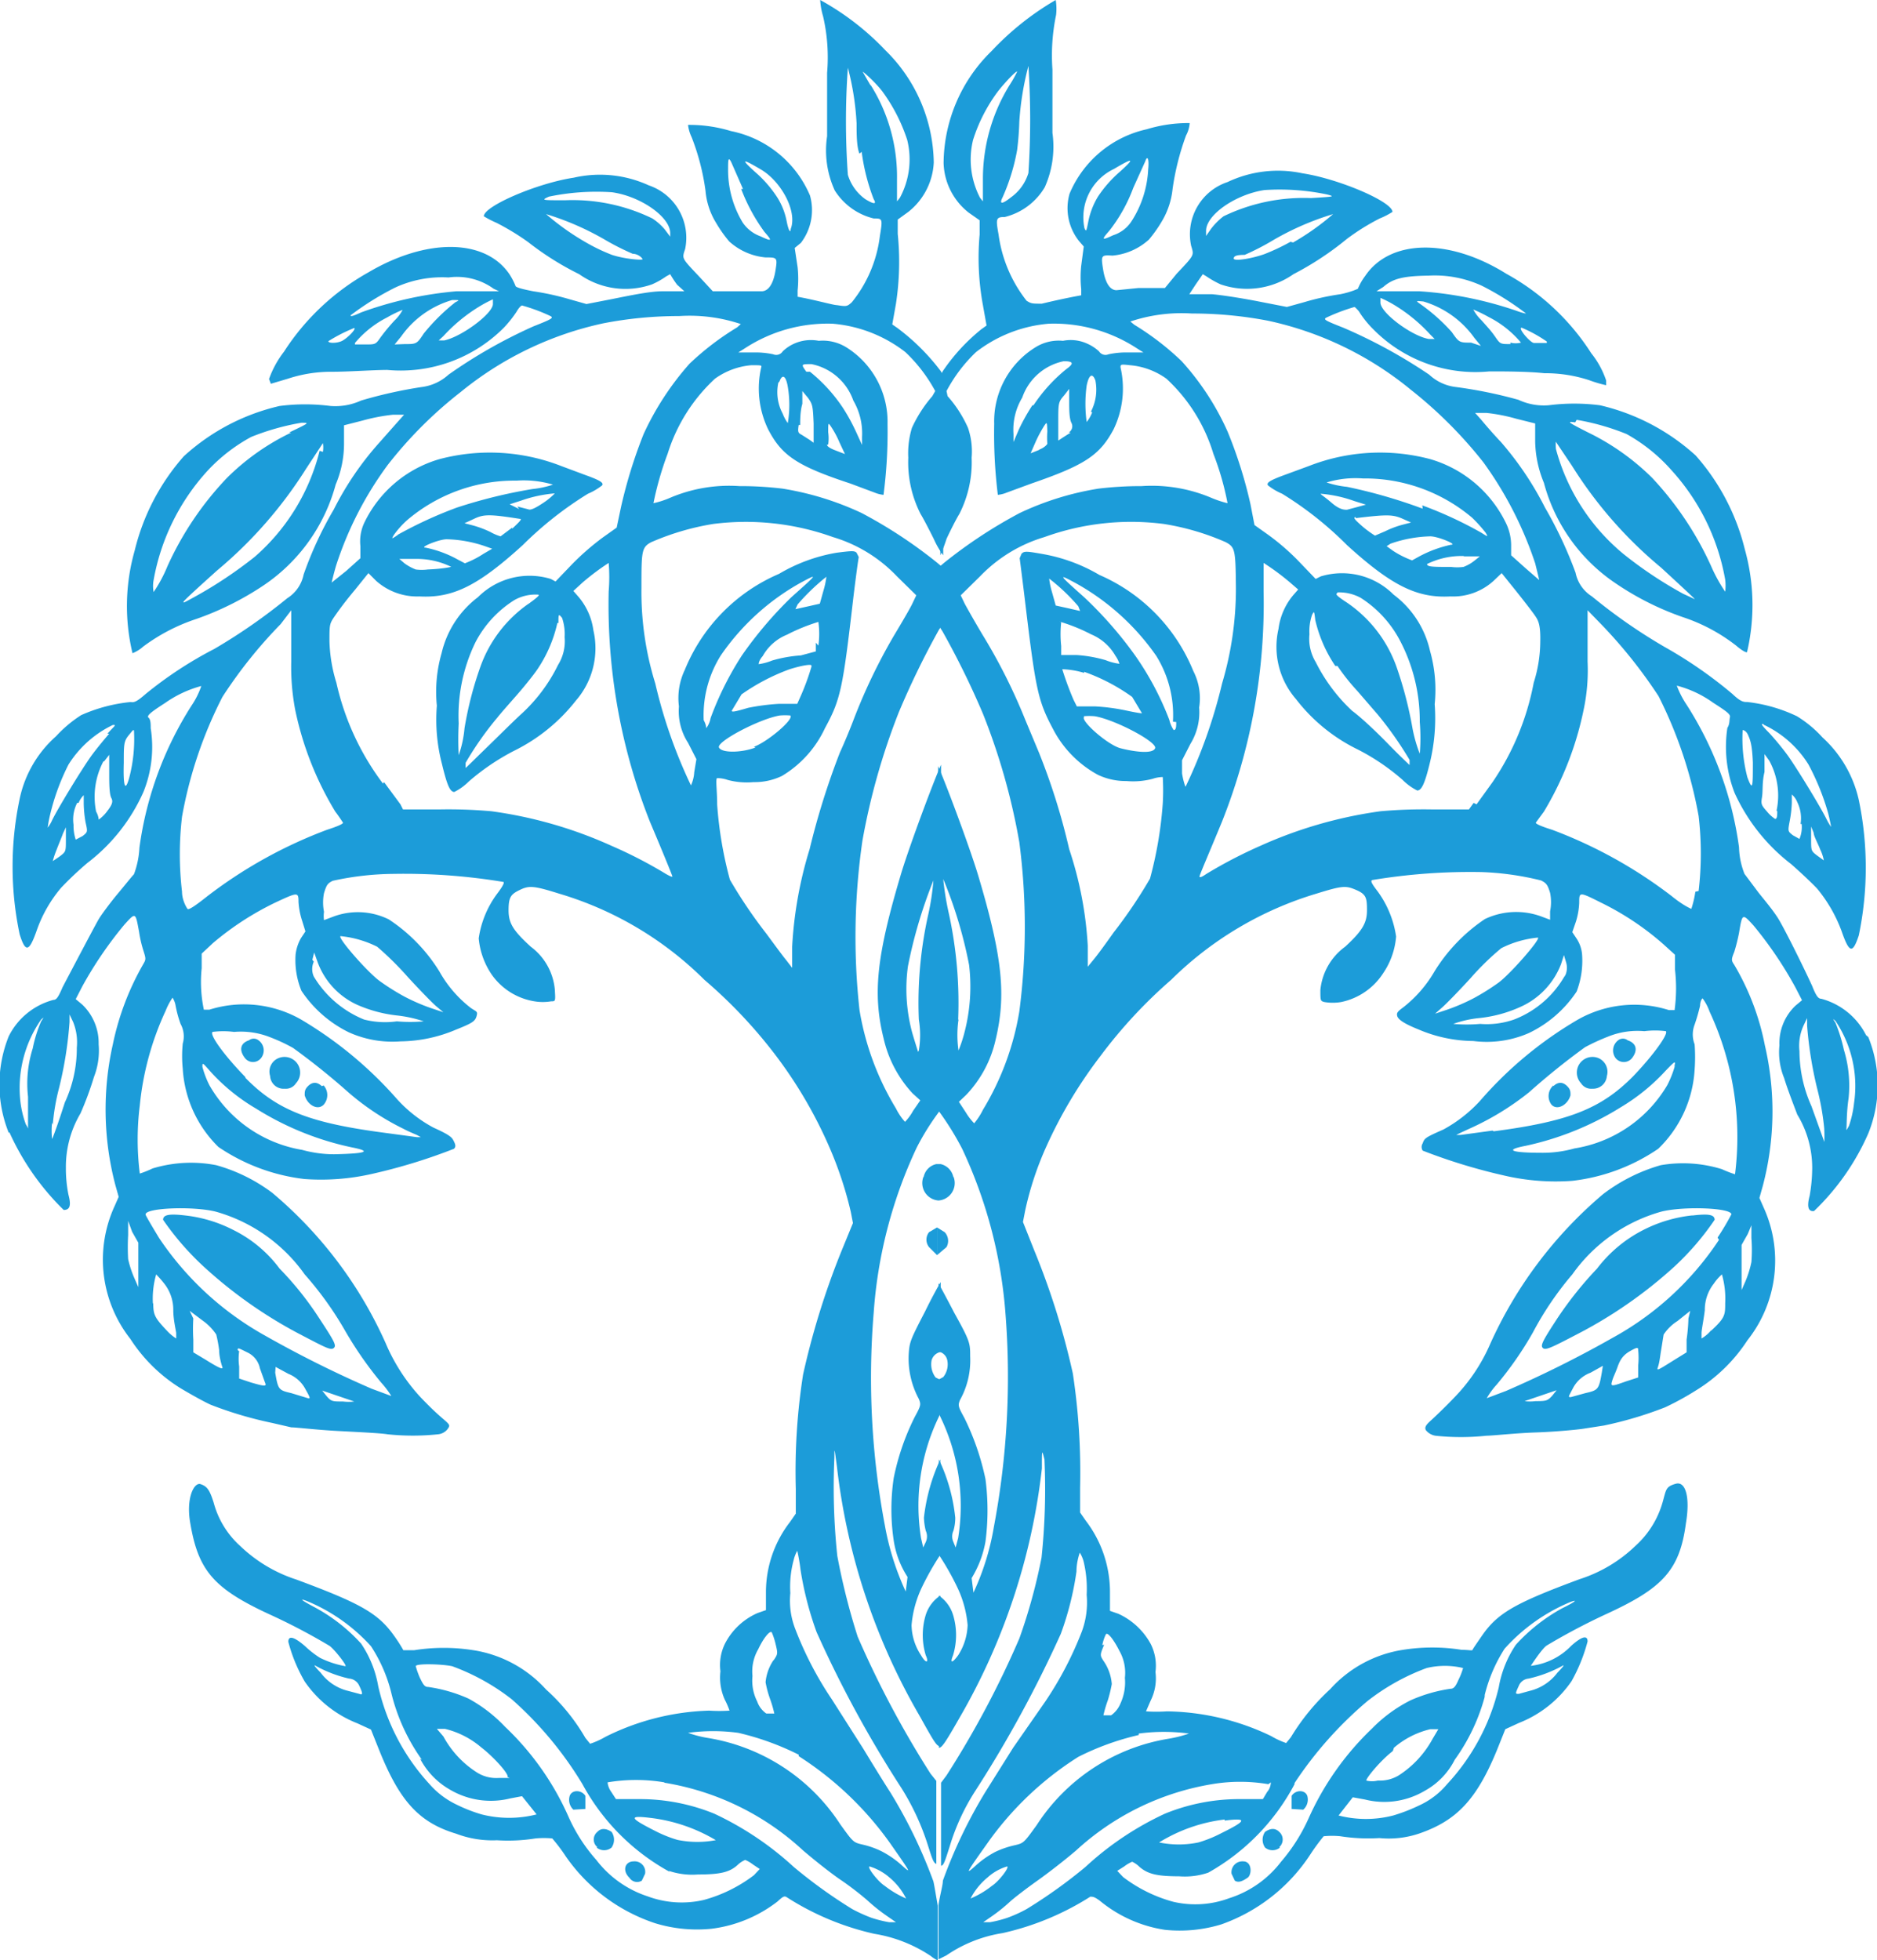
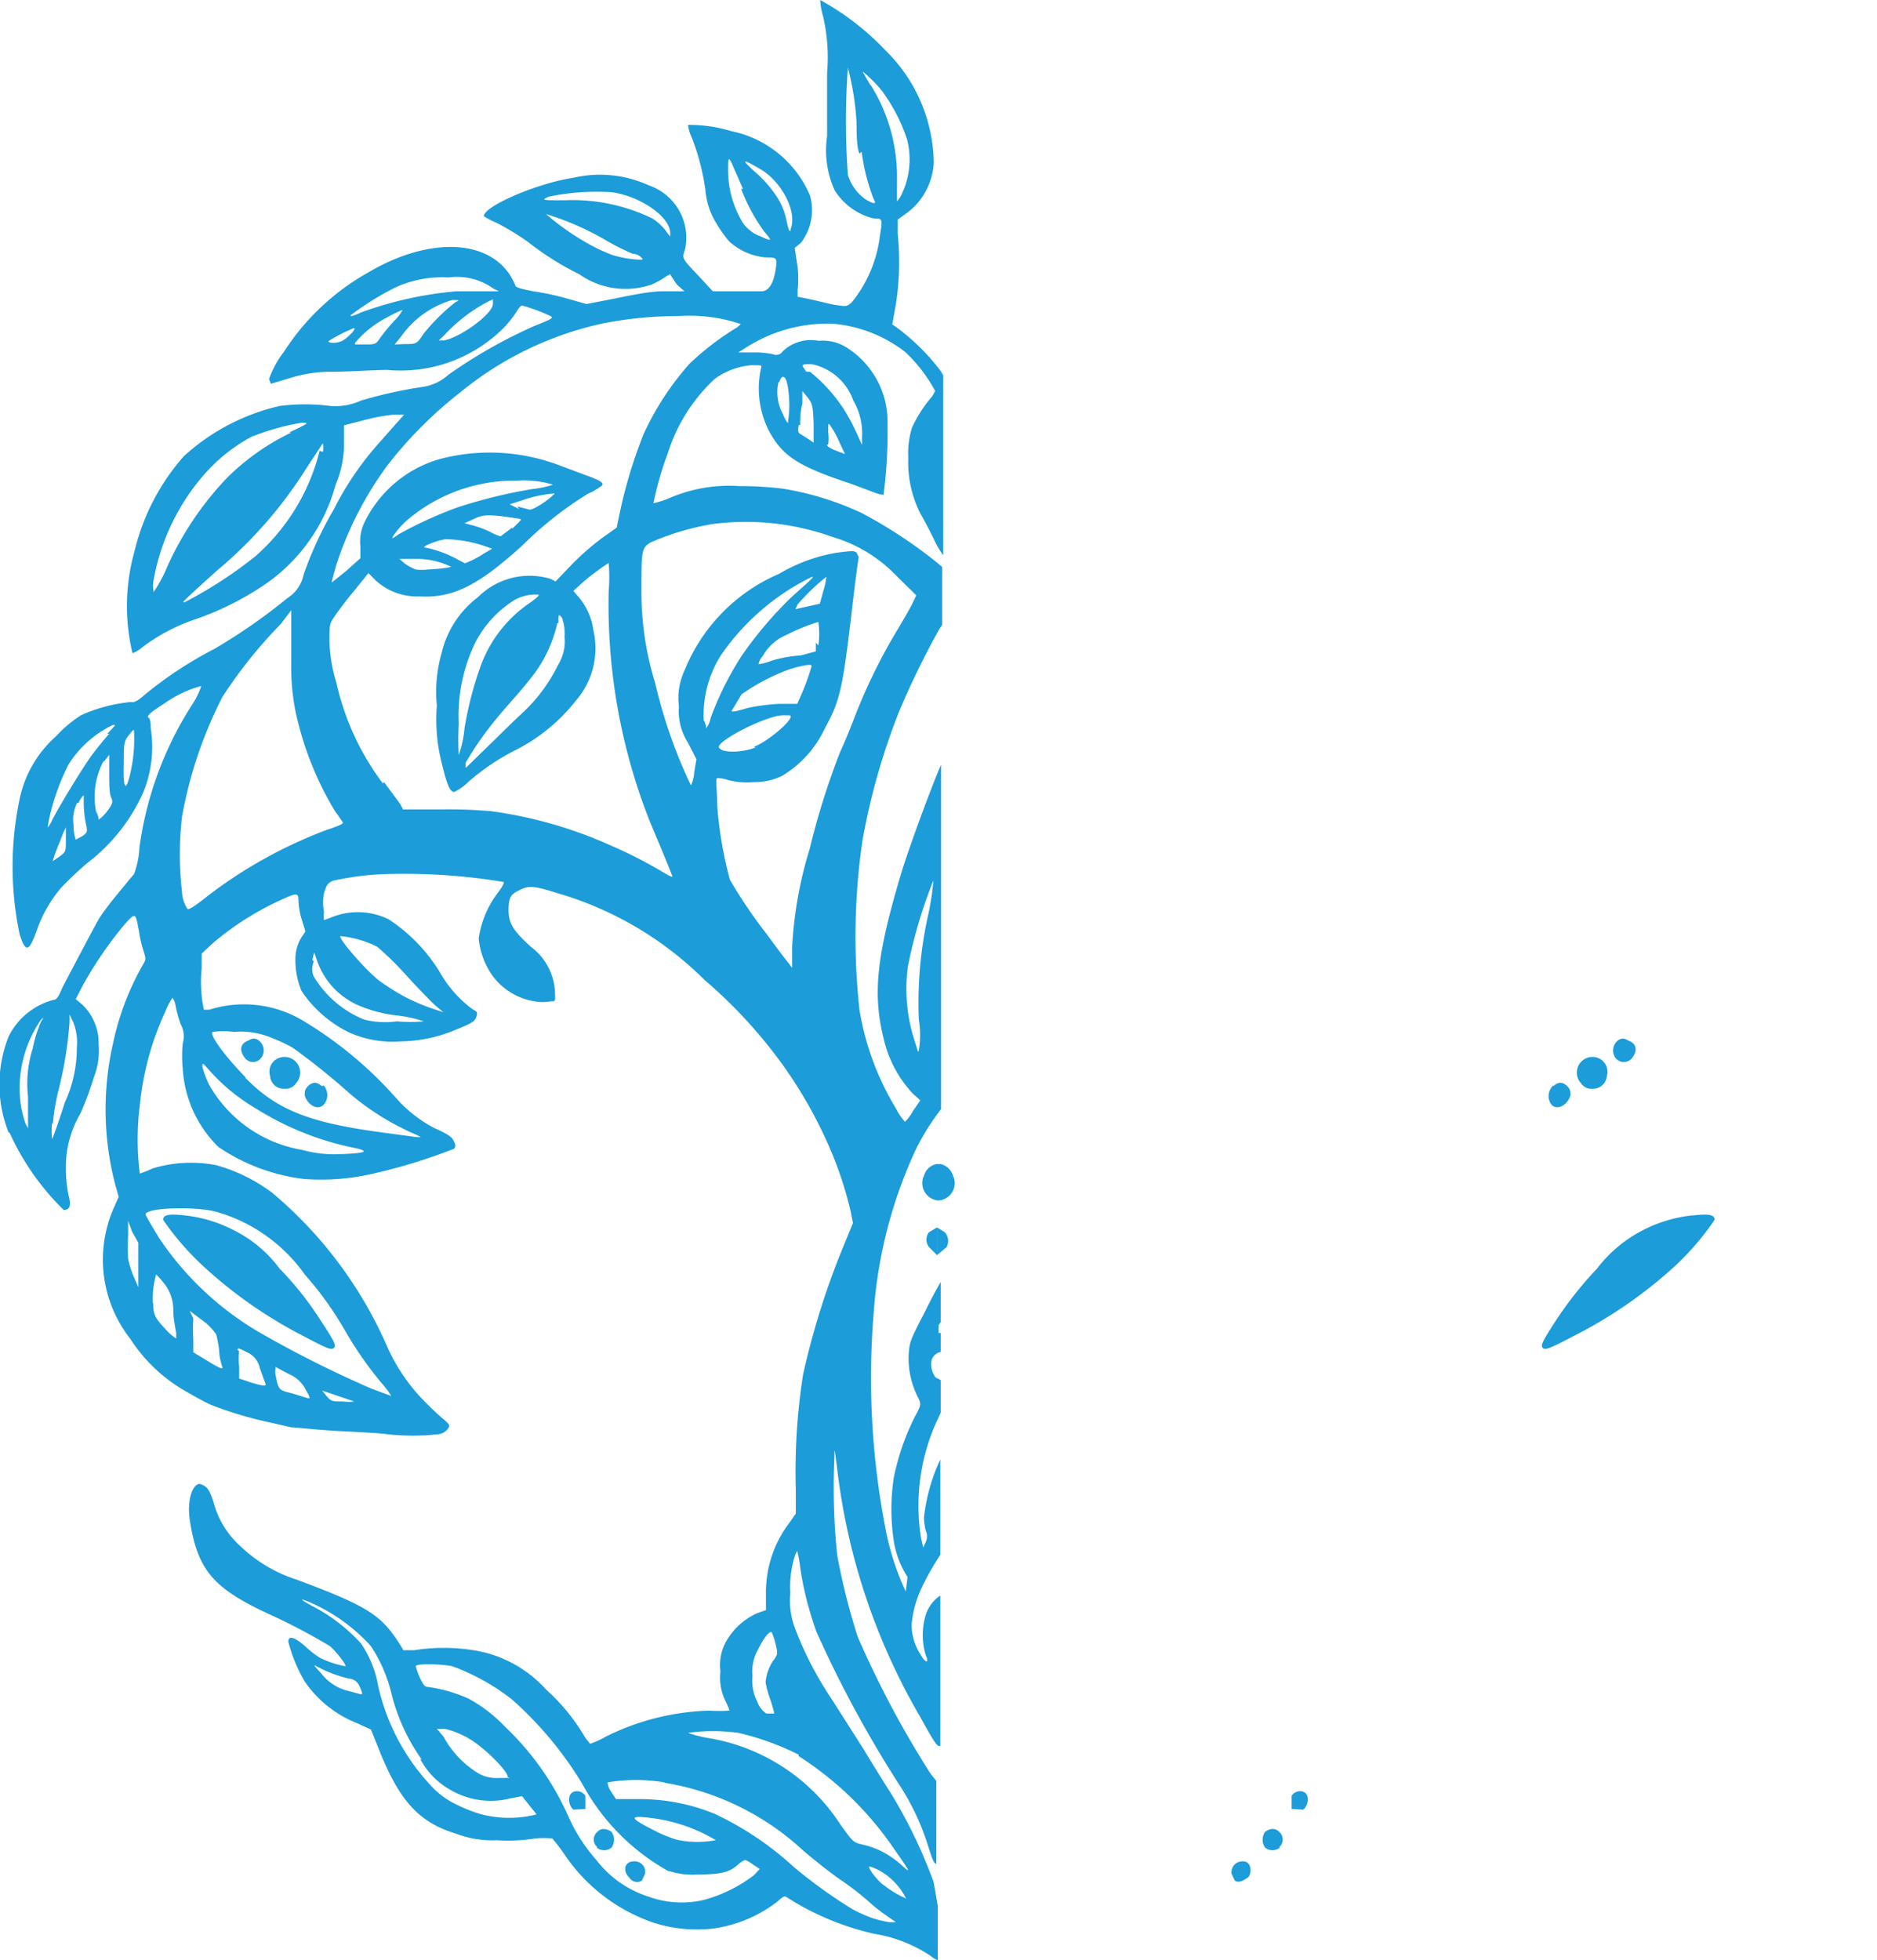
<svg xmlns="http://www.w3.org/2000/svg" viewBox="0 0 51.56 53.83">
  <defs>
    <style>.cls-1{fill:#1c9cd9;}</style>
  </defs>
  <g id="Ebene_2" data-name="Ebene 2">
    <g id="Ebene_1-2" data-name="Ebene 1">
      <path class="cls-1" d="M26.19,32.34a.46.46,0,0,0-.35-.37h-.06v1a.48.48,0,0,0,.41-.66" />
      <path class="cls-1" d="M33.83,51.46l.09.19c.11.07.23,0,.35-.08s.13-.45-.12-.45a.3.3,0,0,0-.32.34" />
      <path class="cls-1" d="M26,34.25a.35.35,0,0,0-.05-.41l-.21-.13v.76Z" />
      <path class="cls-1" d="M35.8,49.7a.37.37,0,0,0,.11-.38c-.06-.17-.32-.17-.43,0v.36Z" />
      <path class="cls-1" d="M35.14,50.73a.28.28,0,0,0,0-.42q-.16-.16-.39,0a.38.38,0,0,0,0,.43.32.32,0,0,0,.41,0" />
-       <path class="cls-1" d="M50.93,30.29a2.86,2.86,0,0,1-.14.63c-.06.11-.08.14-.07.08s0-.45.06-.84a3.37,3.37,0,0,0-.13-1.33,4.46,4.46,0,0,0-.23-.74c-.08-.12-.08-.12,0-.05a3.2,3.2,0,0,1,.51,2.25m-.81,1.09s-.17-.47-.36-1a3.71,3.71,0,0,1-.33-1.51,1.34,1.34,0,0,1,.11-.7l.1-.21v.21a10.83,10.83,0,0,0,.3,1.82,7,7,0,0,1,.17,1,3.87,3.87,0,0,1,0,.45m-2,2.21V34a4.23,4.23,0,0,1,0,.66,2.86,2.86,0,0,1-.16.52l-.11.25V34.19l.17-.3Zm-.89.4a8.26,8.26,0,0,1-2.92,2.69,30.67,30.67,0,0,1-2.93,1.46l-.53.2a2.06,2.06,0,0,1,.27-.37,9.53,9.53,0,0,0,1-1.44A8.73,8.73,0,0,1,43.19,35a4.48,4.48,0,0,1,2.43-1.72c.61-.16,1.94-.11,1.94.07a7.11,7.11,0,0,1-.38.64M47,36.54a1,1,0,0,1-.26.22v-.15c0-.09.06-.37.09-.63a1.16,1.16,0,0,1,.25-.73,1.27,1.27,0,0,1,.22-.25,2.4,2.4,0,0,1,.09.79c0,.32,0,.4-.38.75m-.63-.33a4.86,4.86,0,0,1-.05.58l0,.35-.34.21c-.51.32-.48.3-.44.17s.05-.26.08-.44.06-.38.07-.43a1.28,1.28,0,0,1,.38-.37l.35-.28ZM45,37.5l0,.33-.34.11c-.39.14-.42.14-.38,0s.09-.22.15-.39.13-.32.34-.44S45,37,45,37.08a2.07,2.07,0,0,1,0,.42m-1,.2c-.08.46-.1.48-.45.56l-.4.11c-.08,0-.07,0,.05-.23a.9.9,0,0,1,.49-.44l.34-.19Zm-1.36.63c-.13.14-.16.15-.46.15a1.17,1.17,0,0,1-.3,0l.88-.3Zm3.93-13.84a2.7,2.7,0,0,1-.11.47s-.21-.08-.54-.35a12.7,12.7,0,0,0-3.28-1.82c-.32-.1-.47-.17-.45-.2l.22-.3A8.86,8.86,0,0,0,43.5,19.5a5.21,5.21,0,0,0,.11-1.33c0-.46,0-1,0-1.12l0-.29.35.36a13.41,13.41,0,0,1,1.6,2,12,12,0,0,1,1.1,3.29,8.84,8.84,0,0,1,0,2.06M43,26.77A2.73,2.73,0,0,1,41.59,28a2.28,2.28,0,0,1-.93.12,4.18,4.18,0,0,1-.74,0,3,3,0,0,1,.71-.16,3.63,3.63,0,0,0,1.12-.3,2.12,2.12,0,0,0,1.13-1.18l.08-.25.06.2a.51.51,0,0,1-.05.41m-3.55,1,.17-.15c.1-.08.46-.45.8-.82a7.37,7.37,0,0,1,.85-.83,2.83,2.83,0,0,1,1-.29c.12,0-.75,1-1.08,1.24a6.34,6.34,0,0,1-.67.42,5.33,5.33,0,0,1-.74.32Zm-.34-13.87A14.33,14.33,0,0,0,37,13.37a2.57,2.57,0,0,1-.56-.12,2.73,2.73,0,0,1,1-.11,4.56,4.56,0,0,1,3,1.08,4.06,4.06,0,0,1,.37.41c.07.12.07.12-.12,0a10.87,10.87,0,0,0-1.62-.75m1.15,1.4.43,0-.15.12a1.11,1.11,0,0,1-.3.17,1.34,1.34,0,0,1-.34,0c-.49,0-.66,0-.66-.08a2.16,2.16,0,0,1,1-.22m-2-.34a3.57,3.57,0,0,1,1.09-.2c.21,0,.76.23.57.23a3.34,3.34,0,0,0-.89.33l-.18.1a2.56,2.56,0,0,1-.52-.26L38.09,15ZM37,14c-.07,0-.2,0-.42-.19s-.31-.23-.3-.25a3.57,3.57,0,0,1,.92.2l.32.1-.22.06L37,14m.24.23c.83-.1,1-.1,1.25,0l.27.12-.23.06a2.58,2.58,0,0,0-.48.18l-.28.12a2.85,2.85,0,0,1-.33-.24c-.23-.2-.28-.26-.2-.27m-.51,2.07a1.23,1.23,0,0,1,.65.15,3.1,3.1,0,0,1,1.07,1.16A4.73,4.73,0,0,1,39,19.83a5.28,5.28,0,0,1,0,.87A3.9,3.9,0,0,1,38.8,20a10.76,10.76,0,0,0-.44-1.69A3.58,3.58,0,0,0,37,16.55c-.29-.19-.33-.24-.26-.26m0,2a5.61,5.61,0,0,0,.54.68l.57.66a9.8,9.8,0,0,1,.87,1.24l0,.14s-.27-.25-.58-.57-.74-.73-1-.92a4.72,4.72,0,0,1-1-1.34,1.23,1.23,0,0,1-.17-.76,1.39,1.39,0,0,1,.07-.53c.06-.12.06-.11.09.14a3.77,3.77,0,0,0,.55,1.26m3.8,3.76-.13.18h-1a13.43,13.43,0,0,0-1.43.05,12,12,0,0,0-3.3.95,12.82,12.82,0,0,0-1.48.77c-.13.09-.19.11-.19.07s.27-.66.62-1.51a16.19,16.19,0,0,0,1.14-6.32c0-.43,0-.78,0-.78a6.59,6.59,0,0,1,.73.54l.22.19-.14.16a1.79,1.79,0,0,0-.4.92,2.19,2.19,0,0,0,.48,1.93,4.78,4.78,0,0,0,1.69,1.38,6,6,0,0,1,1.24.84,1.56,1.56,0,0,0,.4.29c.12,0,.21-.19.35-.77a5.19,5.19,0,0,0,.13-1.6,3.91,3.91,0,0,0-.13-1.47,2.65,2.65,0,0,0-1-1.54,2,2,0,0,0-2-.5l-.14.07-.46-.48a6.39,6.39,0,0,0-.84-.73l-.38-.27-.11-.57a12.28,12.28,0,0,0-.63-2,7.31,7.31,0,0,0-1.26-1.93,7.49,7.49,0,0,0-1.3-1l-.11-.09a4.43,4.43,0,0,1,1.69-.22,11,11,0,0,1,2.1.2,9.23,9.23,0,0,1,3.91,1.89,12,12,0,0,1,2,2,10.19,10.19,0,0,1,1.42,2.77c.06.24.11.45.11.46l-.38-.33-.39-.35V15a1.41,1.41,0,0,0-.15-.65,3.35,3.35,0,0,0-2.07-1.74,5.37,5.37,0,0,0-3.34.19l-.68.25c-.38.14-.49.21-.44.28a1.69,1.69,0,0,0,.39.23,9.61,9.61,0,0,1,1.78,1.41c1.23,1.12,1.93,1.46,2.84,1.41a1.65,1.65,0,0,0,1.19-.43l.22-.21.37.46c.2.25.45.57.54.7s.16.24.15.71a3.79,3.79,0,0,1-.18,1.14A7.22,7.22,0,0,1,41,21.48l-.44.61m-8-.49a2,2,0,0,1-.09-.36l0-.36.23-.45a1.66,1.66,0,0,0,.24-1,1.63,1.63,0,0,0-.16-1,4.88,4.88,0,0,0-2.58-2.64,4.65,4.65,0,0,0-1.59-.58c-.4-.07-.48-.08-.55,0l-.05.12s.07.54.14,1.12c.3,2.51.36,2.79.78,3.58a3,3,0,0,0,1.23,1.25,1.77,1.77,0,0,0,.78.17,2.09,2.09,0,0,0,.72-.06.9.9,0,0,1,.28-.05,6.19,6.19,0,0,1,0,.73,10.78,10.78,0,0,1-.35,2.06,13.12,13.12,0,0,1-1,1.48c-.19.27-.43.6-.53.72l-.18.22,0-.58a10.16,10.16,0,0,0-.51-2.65,17.8,17.8,0,0,0-.83-2.65l-.38-.91A15.61,15.61,0,0,0,27,17.45c-.21-.35-.43-.74-.5-.87l-.11-.23.53-.52a4.05,4.05,0,0,1,1.77-1.08,7,7,0,0,1,3.28-.36,6.91,6.91,0,0,1,1.7.5c.26.14.27.21.28,1.26a9.12,9.12,0,0,1-.38,2.62,14.1,14.1,0,0,1-1,2.83m-2.8-1.93a1.74,1.74,0,0,1,.3,0c.55.09,1.73.71,1.66.88s-.6.09-.95,0-1.11-.76-1-.86m0-1.24a5.26,5.26,0,0,1,1.32.69l.27.45s-.08,0-.45-.08a5.57,5.57,0,0,0-.84-.11l-.5,0-.09-.18a8.53,8.53,0,0,1-.31-.84s.28,0,.6.1M29,16.63l-.1-.36a2.2,2.2,0,0,1-.08-.38,5.32,5.32,0,0,1,.8.76l.05.13-.35-.08Zm.1.44a4.82,4.82,0,0,1,.87.35,1.38,1.38,0,0,1,.67.59.76.76,0,0,1,.11.22,1.51,1.51,0,0,1-.38-.1,3.71,3.71,0,0,0-.79-.14l-.43,0,0-.25a3.06,3.06,0,0,1,0-.65m3.16,2.74c0,.12,0,.22-.07.22a.86.86,0,0,1-.12-.28A8.07,8.07,0,0,0,31.18,18a10.88,10.88,0,0,0-1.39-1.59c-.74-.66-.72-.65-.25-.4a6.59,6.59,0,0,1,2.22,2,3.08,3.08,0,0,1,.46,1.81M46,29.3a2.8,2.8,0,0,1-.2.5,3.62,3.62,0,0,1-2.55,1.74,3.23,3.23,0,0,1-.87.12c-.9,0-1.05-.08-.48-.19a8.17,8.17,0,0,0,2.62-1.06,5.46,5.46,0,0,0,1.23-1c.26-.27.28-.28.25-.15m-5,1.79-.88.12-.12,0,.12-.06.37-.17A7.57,7.57,0,0,0,42,30a19.48,19.48,0,0,1,1.54-1.24,5.69,5.69,0,0,1,.63-.29,2.15,2.15,0,0,1,1-.15,2.32,2.32,0,0,1,.59,0c.08.08-.38.7-.9,1.24-.88.89-1.77,1.24-3.83,1.51M31.28,47.61a5.13,5.13,0,0,1,1.38,0,3.37,3.37,0,0,1-.55.14,5.34,5.34,0,0,0-3.63,2.37c-.36.5-.36.5-.62.56a2.47,2.47,0,0,0-.52.18,2.57,2.57,0,0,0-.52.36c-.32.29-.3.25.29-.58a8.82,8.82,0,0,1,2.51-2.39,7.28,7.28,0,0,1,1.66-.6m-1-2.47a1.18,1.18,0,0,1,.1-.3c.05-.06.22.16.37.46a1.22,1.22,0,0,1,.15.74,1.38,1.38,0,0,1-.12.7.74.74,0,0,1-.26.33c-.15,0-.21,0-.21,0a3.25,3.25,0,0,1,.12-.41,3.66,3.66,0,0,0,.11-.45,1.28,1.28,0,0,0-.21-.61c-.12-.18-.12-.18,0-.47m4.58,3.78s0,.15-.1.26l-.12.2H34a5.4,5.4,0,0,0-2,.4,8.4,8.4,0,0,0-2.18,1.46,13.74,13.74,0,0,1-1.62,1.16,3.69,3.69,0,0,1-.53.24,3.25,3.25,0,0,1-.47.12l-.19,0,.26-.18a4.57,4.57,0,0,0,.47-.38c.12-.11.46-.37.77-.59s.77-.58,1.05-.82A7.27,7.27,0,0,1,33.29,49a4.63,4.63,0,0,1,1.55,0m-1.2,1c.63-.08.61,0-.08.34a3.44,3.44,0,0,1-.64.26,2.66,2.66,0,0,1-1.08,0,4.42,4.42,0,0,1,1.8-.63m1.92-1a10.57,10.57,0,0,1,2-2.25,6,6,0,0,1,1.63-.91,2.14,2.14,0,0,1,1,0,1.79,1.79,0,0,1-.12.31c-.09.21-.14.26-.23.26a4.16,4.16,0,0,0-1.1.32,4,4,0,0,0-1.05.77,7.83,7.83,0,0,0-1.74,2.46,4.9,4.9,0,0,1-.76,1.2,2.89,2.89,0,0,1-1.42,1,2.67,2.67,0,0,1-1.54.1,4,4,0,0,1-1.38-.68l-.16-.17.19-.12a1,1,0,0,1,.22-.13.71.71,0,0,1,.2.14c.23.2.49.26,1.09.26a2,2,0,0,0,.8-.1A6,6,0,0,0,35.56,49M38.29,48a2.37,2.37,0,0,1,1-.51l.22,0-.16.27a2.75,2.75,0,0,1-.93,1,1,1,0,0,1-.57.14.67.67,0,0,1-.32,0c0-.07.39-.55.73-.81m2.51-1.48a4.2,4.2,0,0,1,.56-1.33A5,5,0,0,1,43.13,44c.24-.09.13,0-.22.17a4.88,4.88,0,0,0-1.27,1,3,3,0,0,0-.47,1.17A5.88,5.88,0,0,1,39.75,49a2.18,2.18,0,0,1-.78.59,4.65,4.65,0,0,1-.7.27,3,3,0,0,1-1.5,0l.39-.5.33.06a2.18,2.18,0,0,0,1.65-.24,2,2,0,0,0,.82-.85,5.33,5.33,0,0,0,.84-1.79m2.1-.78q.14-.09-.12.18a1.35,1.35,0,0,1-.77.5l-.29.08c-.1,0-.1,0,0-.22a.32.32,0,0,1,.27-.2,3.54,3.54,0,0,0,.91-.34M26.66,52.14a1.86,1.86,0,0,1,.47-.58,1.4,1.4,0,0,1,.53-.3c.09,0-.22.41-.41.53a2.46,2.46,0,0,1-.59.35M26.32,28a11.49,11.49,0,0,0-.26-2.93,7.86,7.86,0,0,1-.15-.93,12.14,12.14,0,0,1,.71,2.36,5,5,0,0,1-.12,1.83,3.82,3.82,0,0,1-.17.52,2.92,2.92,0,0,1,0-.85M30,11.33a1,1,0,0,1-.15.26,3.69,3.69,0,0,1,0-1c.06-.3.16-.36.24-.14a1.31,1.31,0,0,1-.12.85m-.56.58-.22.14-.12.08,0-.52c0-.5,0-.54.16-.72l.14-.18,0,.35c0,.2,0,.46.06.58s0,.22-.07.27m-1-.75a5.32,5.32,0,0,0-.37.66l-.15.35,0-.22a1.71,1.71,0,0,1,.24-1,1.53,1.53,0,0,1,1.14-1c.26,0,.29.06.08.21a4.37,4.37,0,0,0-.91,1m.17,1.22-.25.1.14-.32a3.58,3.58,0,0,1,.23-.43c.08-.12.08-.12.09.15a2.22,2.22,0,0,0,0,.34s-.06.1-.23.16m2.06-7.71c.54-.32.58-.3.17.07a3.35,3.35,0,0,0-.61.69,2.11,2.11,0,0,0-.26.66c-.06.3-.06.31-.11.21a1.47,1.47,0,0,1,.81-1.63m.86-.21c.06-.18.11-.06.08.22a2.88,2.88,0,0,1-.46,1.43.94.94,0,0,1-.5.38c-.32.15-.33.13-.11-.12a4.35,4.35,0,0,0,.66-1.18l.33-.73M27,4.93c0,.33,0,.6,0,.6l-.08-.1a2.27,2.27,0,0,1-.19-1.59,4.49,4.49,0,0,1,.69-1.34c.23-.29.52-.58.52-.53a3.33,3.33,0,0,1-.21.37A4.9,4.9,0,0,0,27,4.93M28,3.34a8,8,0,0,1,.25-1.53,22.41,22.41,0,0,1,0,2.94,1.27,1.27,0,0,1-.48.67c-.24.19-.33.2-.23,0a5.59,5.59,0,0,0,.4-1.3A8.08,8.08,0,0,0,28,3.34m5.13,3c0-.44.81-1,1.6-1.12a6.34,6.34,0,0,1,1.72.12c.23.06.21.06-.44.1a5.06,5.06,0,0,0-2.4.5,1.82,1.82,0,0,0-.34.34l-.14.2Zm2.32.3a5.76,5.76,0,0,1-.72.34c-.37.13-.84.2-.84.12S34,7,34.19,7A7,7,0,0,0,35,6.58a7.69,7.69,0,0,1,1.62-.7,6.94,6.94,0,0,1-1.1.78M38,7.88c.26-.23.55-.3,1.24-.31a3.09,3.09,0,0,1,1.47.28,7.66,7.66,0,0,1,1.21.76s-.06,0-.28-.08A10.31,10.31,0,0,0,39,8c-.23,0-.59,0-.8,0l-.39,0Zm4.49,1.54s-.25,0-.35,0S41.68,9,41.8,9a3.79,3.79,0,0,1,.69.38m-1,.07c-.27,0-.28,0-.41-.19s-.25-.31-.39-.47a1.14,1.14,0,0,1-.22-.29,4.18,4.18,0,0,1,.43.21,2.8,2.8,0,0,1,.88.7.59.59,0,0,1-.29,0m-1.08,0c-.32,0-.33,0-.53-.29A5.06,5.06,0,0,0,39,8.34c-.11-.08-.11-.08.1-.06a2.64,2.64,0,0,1,1.4,1l.18.22Zm-1-.1-.16,0c-.47-.08-1.33-.72-1.33-1l0-.13a3.22,3.22,0,0,1,.37.19,4.46,4.46,0,0,1,1,.82Zm3.3,2.78.47.7a11.66,11.66,0,0,0,2.45,2.8c.5.46.92.85.92.86s0,0-.31-.14a11.23,11.23,0,0,1-1.65-1.1,5.63,5.63,0,0,1-1.85-2.88,1.36,1.36,0,0,1,0-.24m.57-.56a6.57,6.57,0,0,1,1.37.39,4.68,4.68,0,0,1,1.24,1,6,6,0,0,1,1.47,3,1.35,1.35,0,0,1,0,.33,4.21,4.21,0,0,1-.39-.71,8.92,8.92,0,0,0-1.62-2.42,6.6,6.6,0,0,0-1.77-1.25c-.57-.29-.57-.3-.34-.27m4.6,8.45s.09,0,.15.14.11.26.13.75c0,.66,0,.81-.15.41a4.19,4.19,0,0,1-.13-1.3m.57-.15A2.89,2.89,0,0,1,49.68,21a6.7,6.7,0,0,1,.54,1.34c.05.2.08.37.08.37s-.06-.08-.12-.2c-.16-.33-.8-1.38-1.07-1.76a7.64,7.64,0,0,0-.51-.62c-.22-.22-.24-.27-.15-.24m1.65,3.74-.18-.13c-.17-.13-.17-.13-.17-.46v-.34l.07.17c0,.09.12.3.18.46a1.22,1.22,0,0,1,.1.3m-.61-1a.84.84,0,0,1-.06.41l-.18-.1c-.14-.11-.14-.11-.09-.38a3.34,3.34,0,0,0,.06-.51c0-.13,0-.23,0-.23a.53.53,0,0,1,.15.21,1,1,0,0,1,.09.6m-.64-.36c0,.12,0,.22-.06.22a1,1,0,0,1-.22-.2c-.16-.18-.17-.21-.14-.39s0-.42.07-.7l0-.49.13.18a2,2,0,0,1,.2,1.38m2.46,6.16a1.94,1.94,0,0,0-1.23-1c-.08,0-.14-.07-.25-.35-.27-.59-.8-1.65-.95-1.88s-.32-.43-.52-.68L47.92,24a2.12,2.12,0,0,1-.15-.73,9.65,9.65,0,0,0-1.43-3.9,2.58,2.58,0,0,1-.28-.54,3,3,0,0,1,1,.47c.39.25.48.32.46.4s0,.18-.07.29a3.49,3.49,0,0,0,.2,1.79,5.16,5.16,0,0,0,1.55,1.95c.32.28.64.59.72.68a4,4,0,0,1,.67,1.17c.21.6.3.62.47.11a9.13,9.13,0,0,0,0-3.72,3.29,3.29,0,0,0-1-1.72,3.2,3.2,0,0,0-.7-.58A4.26,4.26,0,0,0,48,19.28c-.1,0-.18,0-.41-.22a12,12,0,0,0-1.86-1.29,15,15,0,0,1-2-1.39,1,1,0,0,1-.45-.65,11.3,11.3,0,0,0-.84-1.79,8.77,8.77,0,0,0-1.21-1.8c-.21-.22-.45-.5-.54-.61l-.17-.19.31,0a4.84,4.84,0,0,1,.82.16l.52.13v.5a3.1,3.1,0,0,0,.24,1.13,4.82,4.82,0,0,0,2,2.78,7.85,7.85,0,0,0,1.82.91,4.85,4.85,0,0,1,1.46.78c.14.12.27.2.3.18a5.68,5.68,0,0,0-.06-2.82,6.06,6.06,0,0,0-1.35-2.58,5.88,5.88,0,0,0-2.63-1.38,5.54,5.54,0,0,0-1.41,0,1.65,1.65,0,0,1-.83-.15A12.41,12.41,0,0,0,40,10.63a1.29,1.29,0,0,1-.74-.34A14.18,14.18,0,0,0,36.9,9c-.51-.2-.56-.23-.46-.28a5.18,5.18,0,0,1,.77-.29s.1.08.15.17a2.68,2.68,0,0,0,.36.44,3.94,3.94,0,0,0,3.19,1.16c.39,0,1.06,0,1.51.05a3.87,3.87,0,0,1,1.23.19,3.66,3.66,0,0,0,.47.14l0-.13a2.44,2.44,0,0,0-.41-.75,6.46,6.46,0,0,0-2.33-2.18c-1.6-1-3.21-.94-3.88.06a1.58,1.58,0,0,0-.2.35s-.18.09-.48.15a6.94,6.94,0,0,0-1,.22l-.47.13-.72-.14c-.4-.08-1-.18-1.34-.21l-.62,0,.17-.26.2-.29.1.06a2.66,2.66,0,0,0,.39.22,2.22,2.22,0,0,0,2-.28A8.37,8.37,0,0,0,37,6.56,6.14,6.14,0,0,1,37.9,6a2.12,2.12,0,0,0,.35-.18c0-.28-1.48-.91-2.47-1.06A3.23,3.23,0,0,0,33.72,5a1.51,1.51,0,0,0-1,1.75c.08.27.1.24-.4.77L32,7.91l-.73,0-.6.06c-.18,0-.31-.2-.37-.58s-.05-.39.26-.37a1.72,1.72,0,0,0,1-.44,3.62,3.62,0,0,0,.36-.51,2.16,2.16,0,0,0,.29-.88,7.12,7.12,0,0,1,.37-1.47.84.84,0,0,0,.1-.34,3.91,3.91,0,0,0-1.18.17,3,3,0,0,0-2.12,1.77,1.45,1.45,0,0,0,.26,1.3l.13.15-.07.53a3.1,3.1,0,0,0,0,.64l0,.17c-.5.09-1,.21-1.08.23-.27,0-.29,0-.42-.08a3.74,3.74,0,0,1-.77-1.82c-.08-.44-.07-.48.17-.48a1.77,1.77,0,0,0,1.1-.82,2.73,2.73,0,0,0,.21-1.49c0-.37,0-1.15,0-1.74a5.46,5.46,0,0,1,.1-1.5A1.49,1.49,0,0,0,29,0a7.73,7.73,0,0,0-1.76,1.4,4.34,4.34,0,0,0-1.32,3.08,1.8,1.8,0,0,0,.69,1.36l.3.21,0,.39A7.16,7.16,0,0,0,27,8.38l.1.56-.14.1a5.27,5.27,0,0,0-1.06,1.15l-.07.12v4.94A4.35,4.35,0,0,0,26,14.8c.12-.26.28-.57.35-.68a3.12,3.12,0,0,0,.34-1.55,2,2,0,0,0-.1-.82,3.35,3.35,0,0,0-.56-.87L26,10.74a4.17,4.17,0,0,1,.81-1.07,3.77,3.77,0,0,1,2-.78,4.17,4.17,0,0,1,2.41.67l.19.12H31a2.32,2.32,0,0,0-.55.05.21.21,0,0,1-.26-.08,1.18,1.18,0,0,0-.32-.21,1.09,1.09,0,0,0-.67-.08,1.21,1.21,0,0,0-.76.18,2.39,2.39,0,0,0-1.13,2.1,13.61,13.61,0,0,0,.1,1.95.82.82,0,0,0,.24-.06l.68-.25c1.48-.51,1.88-.78,2.26-1.49a2.58,2.58,0,0,0,.19-1.7c0-.08,0-.09.26-.06a2,2,0,0,1,1,.37,4.62,4.62,0,0,1,1.29,2.06,7.76,7.76,0,0,1,.39,1.36,2.87,2.87,0,0,1-.45-.15,4.2,4.2,0,0,0-1.91-.32,9.77,9.77,0,0,0-1.19.07,8,8,0,0,0-2.16.67,13.13,13.13,0,0,0-2.08,1.37l-.13.11V17.2l.09.14A22.82,22.82,0,0,1,27,19.6a17.75,17.75,0,0,1,1,3.53A18,18,0,0,1,28,27.78a7.59,7.59,0,0,1-1,2.7,1.81,1.81,0,0,1-.24.37,1.6,1.6,0,0,1-.23-.3l-.19-.29.2-.19a3.21,3.21,0,0,0,.81-1.52c.29-1.21.19-2.25-.46-4.44-.19-.66-.85-2.45-1.12-3.07v9.45h0a7.92,7.92,0,0,1,.66,1.06,12.92,12.92,0,0,1,1.19,4.53,22.19,22.19,0,0,1-.32,5.86,7,7,0,0,1-.56,1.8l-.05-.4a2.87,2.87,0,0,0,.38-1,6.59,6.59,0,0,0,0-1.72,7.07,7.07,0,0,0-.58-1.68c-.17-.31-.18-.34-.12-.49a2.24,2.24,0,0,0,.28-1.2c0-.36,0-.41-.44-1.2-.18-.35-.35-.66-.43-.81v1.1l0,.09v.17l0,0v.52a.3.3,0,0,1,.24.23.56.56,0,0,1-.11.47l-.13.07v.91l.06.13a5.6,5.6,0,0,1,.48,3.31l-.07.26-.06-.15a.37.37,0,0,1,0-.31,1.25,1.25,0,0,0,.05-.36,4.86,4.86,0,0,0-.45-1.6h0V42.7a7.45,7.45,0,0,1,.5.88,3,3,0,0,1,.29,1.05,1.63,1.63,0,0,1-.26.83c-.17.23-.23.22-.14,0a1.91,1.91,0,0,0,0-1.11,1,1,0,0,0-.39-.53V48c.08,0,.16-.11.56-.81a17.57,17.57,0,0,0,2.27-6.86c0-.53,0-.53.07-.25a17.94,17.94,0,0,1-.08,2.7A15.31,15.31,0,0,1,28,45a26,26,0,0,1-2,3.76l-.15.2v2.28c.07,0,.11-.13.24-.54a6,6,0,0,1,.71-1.53,33,33,0,0,0,2.34-4.3,8.38,8.38,0,0,0,.43-1.71c0-.28.09-.51.09-.52a.85.85,0,0,1,.11.26,3.2,3.2,0,0,1,.08.9,2.3,2.3,0,0,1-.13,1,9.62,9.62,0,0,1-1,1.92L27.83,48l-.76,1.21a13.47,13.47,0,0,0-1.17,2.44c0,.13-.08.39-.12.67v1.49L26,53.7a3.76,3.76,0,0,1,1.54-.61,7.56,7.56,0,0,0,2.41-1c.07,0,.11,0,.26.11A3.67,3.67,0,0,0,32,53a3.91,3.91,0,0,0,1.55-.15A4.85,4.85,0,0,0,36,50.92a5.6,5.6,0,0,1,.36-.49,2.33,2.33,0,0,1,.46,0,4.93,4.93,0,0,0,1.07.05A2.61,2.61,0,0,0,39,50.35c1-.35,1.56-.91,2.13-2.31l.22-.55.37-.17a3.15,3.15,0,0,0,1.45-1.15,4.64,4.64,0,0,0,.44-1.09c0-.18-.16-.14-.45.12a1.83,1.83,0,0,1-1.11.55s.31-.48.44-.56a17.74,17.74,0,0,1,1.65-.87c1.52-.7,2-1.19,2.17-2.48.12-.7,0-1.17-.28-1.09s-.26.16-.36.51a2.55,2.55,0,0,1-.74,1.19,3.94,3.94,0,0,1-1.54.92c-1.78.66-2.25.93-2.68,1.55-.13.19-.25.36-.26.39s-.1,0-.3,0a5.15,5.15,0,0,0-1.61,0,3.38,3.38,0,0,0-2,1.08,6,6,0,0,0-1.08,1.32l-.13.16a2.25,2.25,0,0,1-.41-.19A6.79,6.79,0,0,0,32.05,47a4.21,4.21,0,0,1-.57,0s.06-.14.13-.3a1.37,1.37,0,0,0,.13-.78,1.33,1.33,0,0,0-.13-.77,1.92,1.92,0,0,0-.89-.83l-.23-.08V43.7a3.22,3.22,0,0,0-.66-1.93l-.16-.23,0-.68a18.15,18.15,0,0,0-.2-3.14,20.67,20.67,0,0,0-1.06-3.38l-.31-.78.06-.31a8.79,8.79,0,0,1,.59-1.78A12.55,12.55,0,0,1,30.23,29a13.33,13.33,0,0,1,1.94-2.09,9.59,9.59,0,0,1,4-2.37c.71-.22.8-.22,1.08-.1s.3.22.3.56-.12.56-.6,1a1.67,1.67,0,0,0-.68,1.19c0,.29,0,.3.11.33a1.39,1.39,0,0,0,.46,0A1.81,1.81,0,0,0,38,26.72a2.08,2.08,0,0,0,.35-1,2.78,2.78,0,0,0-.5-1.23c-.16-.21-.21-.29-.16-.32a16.5,16.5,0,0,1,3-.22,7.86,7.86,0,0,1,1.64.23c.14.07.18.11.25.34a1.3,1.3,0,0,1,0,.51c0,.13,0,.23,0,.23l-.24-.09a2,2,0,0,0-1.55.07,4.71,4.71,0,0,0-1.38,1.43,3.44,3.44,0,0,1-.87,1c-.15.11-.18.15-.16.23s.13.19.58.37a3.9,3.9,0,0,0,1.51.32A2.89,2.89,0,0,0,42,28.37a3.27,3.27,0,0,0,1.31-1.14,2.37,2.37,0,0,0,.15-1,.93.93,0,0,0-.15-.45l-.12-.18.1-.29a2,2,0,0,0,.09-.52c0-.3,0-.3.6,0a7.72,7.72,0,0,1,1.71,1.14l.32.29,0,.4A4.46,4.46,0,0,1,46,27.74l-.16,0a3.14,3.14,0,0,0-2.51.27,10.67,10.67,0,0,0-2.68,2.23,3.89,3.89,0,0,1-1,.78c-.5.22-.52.24-.57.38a.19.19,0,0,0,0,.2,15.65,15.65,0,0,0,2.22.68,6.25,6.25,0,0,0,1.89.15,5.25,5.25,0,0,0,2.36-.88,3.28,3.28,0,0,0,1-2.17,4.76,4.76,0,0,0,0-.7.75.75,0,0,1,0-.54,5.07,5.07,0,0,0,.15-.52c0-.11.05-.2.07-.2a1.36,1.36,0,0,1,.19.36,8.16,8.16,0,0,1,.7,4.47,3.12,3.12,0,0,1-.36-.14A3.61,3.61,0,0,0,45.62,32a4.76,4.76,0,0,0-1.59.8,11.64,11.64,0,0,0-3.1,4.12,4.89,4.89,0,0,1-1,1.48c-.2.21-.47.47-.59.58s-.23.2-.17.3a.42.42,0,0,0,.26.15,6.58,6.58,0,0,0,1.4,0c.17,0,.78-.07,1.36-.09s1.16-.08,1.29-.1l.58-.09a10.51,10.51,0,0,0,1.68-.5,7.76,7.76,0,0,0,.84-.46A4.47,4.47,0,0,0,48,36.81a3.52,3.52,0,0,0,.44-3.66l-.11-.25.09-.32a8,8,0,0,0,.06-3.87,6.93,6.93,0,0,0-.84-2.21c-.08-.12-.09-.14,0-.36a4.93,4.93,0,0,0,.13-.52c.09-.54.09-.54.4-.2a10.69,10.69,0,0,1,1.15,1.7l.18.35-.18.15a1.42,1.42,0,0,0-.44,1.09,1.86,1.86,0,0,0,.13.9c.08.27.25.71.36,1a2.81,2.81,0,0,1,.41,1.49,4.53,4.53,0,0,1-.07.74q-.12.45.12.42a6.64,6.64,0,0,0,1.49-2.13,3.52,3.52,0,0,0,0-2.65" />
      <path class="cls-1" d="M43.91,29.06a.43.43,0,0,0-.48.69.33.33,0,0,0,.31.15.38.38,0,0,0,.4-.35.41.41,0,0,0-.23-.49" />
      <path class="cls-1" d="M42.67,29.81a.39.39,0,0,0-.05.53c.16.17.45,0,.52-.26,0-.1,0-.16-.09-.25s-.22-.15-.38,0" />
      <path class="cls-1" d="M44.71,28.57a.21.21,0,0,0-.26,0,.35.35,0,0,0-.07.49.29.29,0,0,0,.45,0c.17-.22.12-.41-.12-.49" />
      <path class="cls-1" d="M46.48,33.38a3.84,3.84,0,0,0-1.34.4,3.71,3.71,0,0,0-1.27,1.06,10.21,10.21,0,0,0-1.06,1.32c-.44.67-.5.79-.43.86s.22,0,.89-.35A12.42,12.42,0,0,0,46,34.78a7.45,7.45,0,0,0,1.1-1.28c0-.14-.16-.17-.59-.12" />
      <path class="cls-1" d="M25.37,32.34a.45.45,0,0,1,.35-.37h.06v1a.48.48,0,0,1-.41-.66" />
      <path class="cls-1" d="M17.72,51.46l-.09.19a.25.25,0,0,1-.34-.08c-.2-.19-.13-.45.12-.45a.29.29,0,0,1,.31.34" />
      <path class="cls-1" d="M25.52,34.25a.33.33,0,0,1,0-.41l.22-.13v.76Z" />
      <path class="cls-1" d="M15.75,49.7a.37.37,0,0,1-.1-.38c.06-.17.32-.17.43,0l0,.36Z" />
      <path class="cls-1" d="M16.41,50.73a.27.27,0,0,1,0-.42c.1-.11.24-.1.39,0a.38.38,0,0,1,0,.43.32.32,0,0,1-.41,0" />
      <path class="cls-1" d="M1.13,28c.08-.07.08-.07,0,.05a3.64,3.64,0,0,0-.23.74,3.2,3.2,0,0,0-.13,1.33c0,.39,0,.77,0,.84s0,0-.06-.08a2.77,2.77,0,0,1-.15-.63A3.3,3.3,0,0,1,1.13,28m.32,2.89a5.77,5.77,0,0,1,.17-1,10.69,10.69,0,0,0,.29-1.82v-.21l.1.21a1.49,1.49,0,0,1,.1.7,3.54,3.54,0,0,1-.33,1.51c-.18.57-.34,1-.35,1a2.29,2.29,0,0,1,0-.45m2.2,3,.17.3v1.22l-.11-.25a2.88,2.88,0,0,1-.17-.52,6,6,0,0,1,0-.66v-.39ZM4,33.35c0-.18,1.33-.23,1.94-.07A4.48,4.48,0,0,1,8.37,35a9.28,9.28,0,0,1,1.1,1.53,10.25,10.25,0,0,0,1,1.44,2.56,2.56,0,0,1,.28.37l-.54-.2a30.67,30.67,0,0,1-2.93-1.46A8.44,8.44,0,0,1,4.37,34c-.2-.33-.37-.62-.37-.64m.2,2.44A2.4,2.4,0,0,1,4.29,35a3,3,0,0,1,.22.25,1.16,1.16,0,0,1,.25.73c0,.26.07.54.08.63v.15a1.27,1.27,0,0,1-.26-.22c-.33-.35-.37-.43-.37-.75m1,.21.36.27a1.47,1.47,0,0,1,.37.38,3.81,3.81,0,0,1,.08.43c0,.18.06.38.08.44s.07.15-.44-.17l-.35-.21,0-.35a4.86,4.86,0,0,1,0-.58Zm1.32,1.08c0-.07,0-.07.26.06a.62.62,0,0,1,.35.44l.14.39c.05.11,0,.11-.38,0l-.33-.11,0-.33a1.52,1.52,0,0,1,0-.42m1,.43.35.19a.91.91,0,0,1,.48.44c.12.21.13.25.06.23L8,38.26c-.35-.08-.36-.1-.44-.56Zm1.28.65.88.3a1.29,1.29,0,0,1-.31,0c-.29,0-.32,0-.45-.15ZM5,22.43a11.73,11.73,0,0,1,1.11-3.29,12.79,12.79,0,0,1,1.6-2L8,16.76l0,.29c0,.16,0,.66,0,1.12a6.33,6.33,0,0,0,.11,1.33,8.85,8.85,0,0,0,1.1,2.79c.1.13.19.27.21.3s-.13.1-.44.2a12.7,12.7,0,0,0-3.28,1.82c-.34.27-.52.39-.55.35S5,24.72,5,24.49a8.83,8.83,0,0,1,0-2.06m3.58,3.93.05-.2.09.25A2.07,2.07,0,0,0,9.8,27.59a3.72,3.72,0,0,0,1.12.3,3.44,3.44,0,0,1,.72.16,4.18,4.18,0,0,1-.74,0A2.34,2.34,0,0,1,10,28a2.87,2.87,0,0,1-1.38-1.18.5.5,0,0,1,0-.41m3.23,1.28a5.33,5.33,0,0,1-.74-.32,6.34,6.34,0,0,1-.67-.42c-.34-.24-1.21-1.24-1.08-1.24a2.88,2.88,0,0,1,1,.29,8.54,8.54,0,0,1,.84.83c.34.37.7.74.8.82l.18.15Zm-.92-13c-.18.12-.18.12-.11,0a2.47,2.47,0,0,1,.37-.41,4.55,4.55,0,0,1,3-1.08,2.8,2.8,0,0,1,1,.11,2.57,2.57,0,0,1-.56.12,14,14,0,0,0-2.08.51,11.53,11.53,0,0,0-1.63.75m1.5.87s-.18.06-.67.08a1.23,1.23,0,0,1-.33,0,1.34,1.34,0,0,1-.31-.17l-.14-.12.43,0a2.16,2.16,0,0,1,1,.22m1.12-.5-.24.14a2.59,2.59,0,0,1-.51.26l-.19-.1a3.11,3.11,0,0,0-.89-.33c-.19,0,.37-.23.58-.23a3.5,3.5,0,0,1,1.08.2Zm.74-1.09L14,13.85l.31-.1a3.7,3.7,0,0,1,.93-.2s-.12.13-.3.25-.35.22-.42.19l-.31-.08m-.14.58-.32.24a1.33,1.33,0,0,1-.28-.12,2.88,2.88,0,0,0-.48-.18l-.23-.06.26-.12c.27-.13.43-.13,1.26,0,.07,0,0,.07-.21.27m.45,2.06a3.57,3.57,0,0,0-1.32,1.72A9.76,9.76,0,0,0,12.76,20a3,3,0,0,1-.16.74,8.58,8.58,0,0,1,0-.87,4.61,4.61,0,0,1,.46-2.23,3,3,0,0,1,1.07-1.16,1.18,1.18,0,0,1,.64-.15c.08,0,0,.07-.26.26m.83.52c0-.25,0-.26.1-.14a1.39,1.39,0,0,1,.07.53,1.23,1.23,0,0,1-.18.76,4.5,4.5,0,0,1-1,1.34c-.21.19-.63.61-.95.92s-.58.57-.59.57l0-.14a8.85,8.85,0,0,1,.87-1.24c.11-.14.37-.43.57-.66s.44-.53.54-.68a3.72,3.72,0,0,0,.54-1.26m-4.79,4.41a7.21,7.21,0,0,1-1.28-2.77,4.21,4.21,0,0,1-.19-1.14c0-.47,0-.48.16-.71s.33-.45.54-.7l.37-.46.21.21a1.69,1.69,0,0,0,1.19.43c.92.05,1.61-.29,2.84-1.41a9.9,9.9,0,0,1,1.79-1.41,1.69,1.69,0,0,0,.39-.23c.05-.07-.06-.14-.45-.28l-.67-.25a5.4,5.4,0,0,0-3.35-.19,3.31,3.31,0,0,0-2.06,1.74A1.2,1.2,0,0,0,9.9,15v.33l-.39.35L9.11,16s.05-.22.12-.46a9.64,9.64,0,0,1,1.42-2.77,11.49,11.49,0,0,1,2-2,9.27,9.27,0,0,1,3.92-1.89,10.91,10.91,0,0,1,2.09-.2,4.43,4.43,0,0,1,1.69.22l-.1.09a7.56,7.56,0,0,0-1.31,1,7.84,7.84,0,0,0-1.26,1.93,13.33,13.33,0,0,0-.62,2l-.12.57-.38.27a7.11,7.11,0,0,0-.84.73l-.46.48-.13-.07a2,2,0,0,0-2,.5,2.69,2.69,0,0,0-1,1.54A3.83,3.83,0,0,0,12,19.38a4.82,4.82,0,0,0,.14,1.6c.14.58.22.77.34.77a1.56,1.56,0,0,0,.4-.29,6.31,6.31,0,0,1,1.24-.84,4.91,4.91,0,0,0,1.7-1.38,2.19,2.19,0,0,0,.48-1.93,1.79,1.79,0,0,0-.41-.92l-.14-.16L16,16a6.76,6.76,0,0,1,.72-.54,4.75,4.75,0,0,1,0,.78,16.18,16.18,0,0,0,1.13,6.32c.36.85.62,1.49.62,1.51s-.06,0-.18-.07a12.29,12.29,0,0,0-1.49-.77,11.87,11.87,0,0,0-3.3-.95,13.32,13.32,0,0,0-1.43-.05h-1L11,22.09l-.45-.61M18,18.77a8.47,8.47,0,0,1-.38-2.62c0-1,0-1.12.27-1.26a7.06,7.06,0,0,1,1.7-.5,7.07,7.07,0,0,1,3.29.36,4,4,0,0,1,1.76,1.08l.53.52-.11.23c-.06.13-.29.52-.5.87a15.61,15.61,0,0,0-1.11,2.31c-.09.24-.26.65-.38.91a20.79,20.79,0,0,0-.83,2.65A11.09,11.09,0,0,0,21.76,26l0,.58-.17-.22c-.1-.12-.34-.45-.54-.72a13.3,13.3,0,0,1-1-1.48,10.78,10.78,0,0,1-.35-2.06c0-.39-.05-.72,0-.73a.9.9,0,0,1,.29.05,2.05,2.05,0,0,0,.71.06,1.73,1.73,0,0,0,.78-.17A3,3,0,0,0,22.66,20c.43-.79.49-1.07.78-3.58.07-.58.14-1.09.15-1.12l-.06-.12c-.06-.06-.15-.05-.55,0a4.61,4.61,0,0,0-1.58.58,4.86,4.86,0,0,0-2.59,2.64,1.79,1.79,0,0,0-.16,1,1.6,1.6,0,0,0,.25,1l.23.45-.06.36a1,1,0,0,1-.09.36A13.67,13.67,0,0,1,18,18.77m2.75,1.76c-.36.14-.92.16-1,0s1.12-.79,1.67-.88a1.67,1.67,0,0,1,.29,0c.11.1-.62.72-1,.86m1.58-2.2a6.55,6.55,0,0,1-.31.84l-.08.18-.5,0a5.9,5.9,0,0,0-.85.11c-.37.11-.45.12-.45.08l.27-.45a5.63,5.63,0,0,1,1.32-.69c.32-.1.6-.15.6-.1m-.08-1.63-.36.08.06-.13a5.86,5.86,0,0,1,.79-.76,2.2,2.2,0,0,1-.08.38l-.1.36Zm.2,1,0,.24L22,18a3.71,3.71,0,0,0-.79.14,1.49,1.49,0,0,1-.37.1s0-.1.11-.22a1.34,1.34,0,0,1,.67-.59,5.11,5.11,0,0,1,.86-.35,2.3,2.3,0,0,1,0,.65M19.8,18A6.49,6.49,0,0,1,22,16c.47-.25.48-.26-.26.4A10.87,10.87,0,0,0,20.38,18a8.63,8.63,0,0,0-.86,1.72.67.67,0,0,1-.12.28s0-.1-.07-.22A3.09,3.09,0,0,1,19.8,18M5.8,29.45a5.31,5.31,0,0,0,1.24,1,8.08,8.08,0,0,0,2.62,1.06c.56.11.42.17-.48.19a3.3,3.3,0,0,1-.88-.12A3.62,3.62,0,0,1,5.75,29.8a2.59,2.59,0,0,1-.19-.5c0-.13,0-.12.24.15m.94.13c-.53-.54-1-1.16-.9-1.24a2.27,2.27,0,0,1,.59,0,2.18,2.18,0,0,1,1,.15,4.7,4.7,0,0,1,.62.29A19.43,19.43,0,0,1,9.57,30a7,7,0,0,0,1.51,1c.13.07.3.14.37.17l.11.06-.11,0-.89-.12c-2.05-.27-2.95-.62-3.82-1.51m15.2,18.63a9.08,9.08,0,0,1,2.51,2.39c.58.83.61.87.29.58a2.62,2.62,0,0,0-.53-.36,2.38,2.38,0,0,0-.51-.18c-.26-.06-.26-.06-.62-.56a5.36,5.36,0,0,0-3.64-2.37,3.1,3.1,0,0,1-.54-.14,5.13,5.13,0,0,1,1.38,0,7.45,7.45,0,0,1,1.66.6m-.69-2.6a1.3,1.3,0,0,0-.22.61,2.78,2.78,0,0,0,.12.45,3.25,3.25,0,0,1,.12.41s-.07,0-.22,0a.67.67,0,0,1-.25-.33,1.27,1.27,0,0,1-.13-.7,1.22,1.22,0,0,1,.16-.74c.14-.3.32-.52.37-.46a1.87,1.87,0,0,1,.1.3c.07.29.07.29-.05.47m-3,3.36a7.34,7.34,0,0,1,3.81,1.86c.28.24.74.61,1.05.82s.64.48.76.59a4.72,4.72,0,0,0,.48.38l.26.18-.19,0a3.33,3.33,0,0,1-.48-.12,4.27,4.27,0,0,1-.53-.24,13.63,13.63,0,0,1-1.61-1.16,8.57,8.57,0,0,0-2.18-1.46,5.41,5.41,0,0,0-2.05-.4h-.65l-.13-.2a.53.53,0,0,1-.1-.26,4.69,4.69,0,0,1,1.56,0m1.45,1.58a2.71,2.71,0,0,1-1.09,0,3.44,3.44,0,0,1-.64-.26c-.69-.35-.71-.42-.07-.34a4.55,4.55,0,0,1,1.8.63m-1.33.82a2,2,0,0,0,.8.1c.61,0,.87-.06,1.09-.26a.7.7,0,0,1,.21-.14,1,1,0,0,1,.22.13l.18.12-.16.17a4,4,0,0,1-1.38.68,2.68,2.68,0,0,1-1.54-.1,2.91,2.91,0,0,1-1.41-1,4.61,4.61,0,0,1-.77-1.2,7.67,7.67,0,0,0-1.74-2.46,4,4,0,0,0-1-.77,4.11,4.11,0,0,0-1.11-.32c-.09,0-.13-.05-.23-.26a2.47,2.47,0,0,1-.11-.31c0-.08.72-.06,1,0a6,6,0,0,1,1.64.91A10,10,0,0,1,16,49a6,6,0,0,0,2.4,2.41M14,48.83s-.15,0-.31,0a1,1,0,0,1-.57-.14,2.69,2.69,0,0,1-.94-1L12,47.48l.22,0a2.4,2.4,0,0,1,1,.51c.34.26.77.74.72.81m-2.4-.5a2.09,2.09,0,0,0,.82.85,2.21,2.21,0,0,0,1.66.24l.32-.06.4.5a3.07,3.07,0,0,1-1.51,0,4.2,4.2,0,0,1-.69-.27A2.29,2.29,0,0,1,11.8,49a5.87,5.87,0,0,1-1.41-2.69,3,3,0,0,0-.47-1.17,4.77,4.77,0,0,0-1.28-1c-.34-.18-.45-.26-.21-.17a4.89,4.89,0,0,1,1.76,1.24,4.14,4.14,0,0,1,.57,1.33,5.33,5.33,0,0,0,.83,1.79m-2-2.23a.33.33,0,0,1,.28.2c.1.21.1.26,0,.22l-.3-.08a1.33,1.33,0,0,1-.76-.5q-.26-.27-.12-.18a3.46,3.46,0,0,0,.9.34M24.3,51.79c-.19-.12-.5-.53-.41-.53a1.5,1.5,0,0,1,.54.3,1.81,1.81,0,0,1,.46.58,2.7,2.7,0,0,1-.59-.35m.92-22.9s-.09-.28-.16-.52a4.6,4.6,0,0,1-.12-1.83,13.11,13.11,0,0,1,.7-2.36,6.92,6.92,0,0,1-.14.93A11.06,11.06,0,0,0,25.24,28a2.6,2.6,0,0,1,0,.85M21.41,10.48c.08-.22.18-.16.23.14a3,3,0,0,1,0,1,1.12,1.12,0,0,1-.14-.26,1.25,1.25,0,0,1-.12-.85m.6,1.16c0-.12,0-.38.06-.58l0-.35.15.18c.13.18.14.22.16.72v.52l-.11-.08-.22-.14c-.1-.05-.11-.08-.08-.27m.21-1.46C22,10,22,10,22.29,10a1.54,1.54,0,0,1,1.15,1,1.79,1.79,0,0,1,.24,1l0,.22-.16-.35a5.25,5.25,0,0,0-.36-.66,4.37,4.37,0,0,0-.91-1m.5,2a1.24,1.24,0,0,0,0-.34c0-.27,0-.27.08-.15a2.55,2.55,0,0,1,.23.43l.15.32-.26-.1c-.16-.06-.24-.12-.23-.16m-1-5.92c0,.1-.05.09-.11-.21a1.89,1.89,0,0,0-.26-.66,3.27,3.27,0,0,0-.6-.69c-.41-.37-.38-.39.16-.07s1,1.14.81,1.63M20.36,5.19A5,5,0,0,0,21,6.37c.22.25.21.27-.11.12a1,1,0,0,1-.49-.38A2.79,2.79,0,0,1,20,4.68c0-.28,0-.4.09-.22l.32.73m3.5-2.85c-.11-.19-.21-.36-.21-.37s.3.24.53.53a4.74,4.74,0,0,1,.69,1.34,2.22,2.22,0,0,1-.2,1.59l-.08.1s0-.27,0-.6a4.73,4.73,0,0,0-.72-2.59m-.25,1.83A5.55,5.55,0,0,0,24,5.47c.09.15,0,.14-.23,0a1.27,1.27,0,0,1-.48-.67,20.79,20.79,0,0,1,0-2.94,7.44,7.44,0,0,1,.24,1.53c0,.27,0,.65.08.83M18.41,6.5l-.15-.2A1.57,1.57,0,0,0,17.92,6a5,5,0,0,0-2.4-.5c-.64,0-.66,0-.44-.1a6.39,6.39,0,0,1,1.73-.12c.79.11,1.6.68,1.6,1.12ZM15,5.88a7.67,7.67,0,0,1,1.61.7,7,7,0,0,0,.77.39c.15,0,.27.12.27.15s-.47,0-.84-.12a5.07,5.07,0,0,1-.71-.34A6.94,6.94,0,0,1,15,5.88M13.71,8l-.38,0c-.21,0-.57,0-.8,0a10.21,10.21,0,0,0-2.61.58c-.22.1-.29.12-.29.08a7.84,7.84,0,0,1,1.22-.76,3.07,3.07,0,0,1,1.47-.28,1.72,1.72,0,0,1,1.24.31Zm-4,1c.13,0-.19.31-.33.37s-.36.06-.36,0A4.45,4.45,0,0,1,9.75,9m0,.42a2.8,2.8,0,0,1,.88-.7,3.31,3.31,0,0,1,.43-.21,1.14,1.14,0,0,1-.22.29,5.28,5.28,0,0,0-.39.47c-.13.19-.14.19-.42.19s-.28,0-.28,0m1.09,0,.18-.22a2.6,2.6,0,0,1,1.4-1c.21,0,.21,0,.09.06a5.44,5.44,0,0,0-.87.86c-.19.29-.2.29-.53.29Zm1.34-.23a4.55,4.55,0,0,1,1-.82,3.54,3.54,0,0,1,.36-.19l0,.13c0,.26-.86.9-1.34,1l-.15,0Zm-3.4,3.15A5.67,5.67,0,0,1,7,15.29a11.79,11.79,0,0,1-1.65,1.1c-.31.17-.31.17-.31.14s.41-.4.92-.86a11.89,11.89,0,0,0,2.45-2.8l.46-.7a.72.72,0,0,1,0,.24m-.87-.53a6.44,6.44,0,0,0-1.77,1.25,8.71,8.71,0,0,0-1.63,2.42,3.85,3.85,0,0,1-.38.71.87.87,0,0,1,0-.33,6,6,0,0,1,1.48-3A4.65,4.65,0,0,1,6.9,12a6.67,6.67,0,0,1,1.38-.39c.23,0,.22,0-.34.27M3.55,21.36c-.11.4-.17.25-.15-.41,0-.49,0-.59.13-.75s.13-.16.15-.14a4.19,4.19,0,0,1-.13,1.3M3,20.15c-.14.16-.37.44-.5.62-.27.38-.91,1.43-1.07,1.76a.93.93,0,0,1-.12.2,3.29,3.29,0,0,1,.07-.37A6.17,6.17,0,0,1,1.88,21,2.93,2.93,0,0,1,3.1,19.91c.1,0,.07,0-.15.24m-1.4,3.2c.06-.16.15-.37.18-.46l.08-.17v.34c0,.33,0,.33-.17.46l-.19.13a2.14,2.14,0,0,1,.1-.3m.61-1.3a.56.56,0,0,1,.14-.21s0,.1,0,.23a3.25,3.25,0,0,0,.05.51c.06.27.06.27-.08.38l-.19.1a1.23,1.23,0,0,1-.06-.41,1,1,0,0,1,.1-.6m.74-1.14L3,20.73l0,.49c0,.28,0,.59.06.7s0,.21-.14.39a1,1,0,0,1-.21.2s0-.1-.07-.22a2.08,2.08,0,0,1,.2-1.38M.26,31.1a7,7,0,0,0,1.49,2.13c.17,0,.21-.12.13-.42a3.64,3.64,0,0,1-.07-.74,2.87,2.87,0,0,1,.4-1.49,8.78,8.78,0,0,0,.37-1,2,2,0,0,0,.13-.9,1.46,1.46,0,0,0-.45-1.09l-.18-.15.18-.35a10.7,10.7,0,0,1,1.16-1.7c.31-.34.3-.34.4.2a3.33,3.33,0,0,0,.12.52c.07.22.07.24,0,.36a7.44,7.44,0,0,0-.84,2.21,8.15,8.15,0,0,0,.07,3.87l.09.32-.11.25a3.52,3.52,0,0,0,.43,3.65,4.4,4.4,0,0,0,1.37,1.35c.3.18.68.39.84.46a10.6,10.6,0,0,0,1.69.5L8,39.2c.13,0,.71.07,1.28.1s1.19.06,1.36.09a6.58,6.58,0,0,0,1.4,0,.37.37,0,0,0,.26-.15c.07-.1.06-.11-.16-.3s-.4-.37-.6-.58a5.14,5.14,0,0,1-.95-1.48,11.53,11.53,0,0,0-3.11-4.12A4.63,4.63,0,0,0,5.94,32a3.64,3.64,0,0,0-1.75.09,2.6,2.6,0,0,1-.35.14,7.53,7.53,0,0,1,0-1.87,8,8,0,0,1,.71-2.6,1.79,1.79,0,0,1,.19-.36s.06.09.08.2a3.18,3.18,0,0,0,.14.52.71.71,0,0,1,.06.54,3.47,3.47,0,0,0,0,.69A3.28,3.28,0,0,0,6,31.5a5.3,5.3,0,0,0,2.36.88,6.31,6.31,0,0,0,1.9-.15,15.45,15.45,0,0,0,2.21-.68c.05-.05.05-.1,0-.2s-.07-.16-.56-.38a3.71,3.71,0,0,1-1-.78A10.85,10.85,0,0,0,8.27,28a3.16,3.16,0,0,0-2.52-.27l-.15,0a3.69,3.69,0,0,1-.06-1.14l0-.4.31-.29A8,8,0,0,1,7.6,24.77c.58-.27.6-.27.6,0a2.07,2.07,0,0,0,.1.52l.09.29-.12.18a1.19,1.19,0,0,0-.15.45,2.22,2.22,0,0,0,.16,1,3.31,3.31,0,0,0,1.3,1.14A2.91,2.91,0,0,0,11,28.6a4,4,0,0,0,1.52-.32c.45-.18.53-.23.57-.37s0-.12-.16-.23a3.3,3.3,0,0,1-.86-1,4.61,4.61,0,0,0-1.39-1.43,1.92,1.92,0,0,0-1.54-.07l-.24.09a.86.86,0,0,1,0-.23,1.32,1.32,0,0,1,0-.51c.07-.23.1-.27.24-.34A8,8,0,0,1,10.82,24a16.63,16.63,0,0,1,3,.22c.05,0,0,.11-.16.32a2.7,2.7,0,0,0-.51,1.23,2.1,2.1,0,0,0,.36,1,1.78,1.78,0,0,0,1.17.73,1.38,1.38,0,0,0,.46,0c.12,0,.12,0,.1-.33A1.65,1.65,0,0,0,14.58,26c-.48-.44-.61-.64-.61-1s.06-.44.31-.56.37-.12,1.07.1a9.47,9.47,0,0,1,4,2.37A13.33,13.33,0,0,1,21.32,29a12.26,12.26,0,0,1,1.46,2.5,10.29,10.29,0,0,1,.59,1.78l.06.31-.32.78a21.49,21.49,0,0,0-1.05,3.38,17.21,17.21,0,0,0-.2,3.14l0,.68-.16.23a3.15,3.15,0,0,0-.66,1.93v.49l-.23.08a1.83,1.83,0,0,0-.89.83,1.33,1.33,0,0,0-.13.77,1.48,1.48,0,0,0,.12.78,2.2,2.2,0,0,1,.13.3,4.12,4.12,0,0,1-.56,0,6.79,6.79,0,0,0-2.85.72,2.22,2.22,0,0,1-.42.19l-.13-.16A5.45,5.45,0,0,0,15,46.4a3.39,3.39,0,0,0-2-1.08,5.21,5.21,0,0,0-1.62,0c-.19,0-.29,0-.3,0a4.37,4.37,0,0,0-.25-.39c-.44-.62-.91-.89-2.69-1.55a4,4,0,0,1-1.54-.92,2.45,2.45,0,0,1-.73-1.19c-.11-.35-.18-.45-.36-.51s-.41.39-.28,1.09c.22,1.29.65,1.78,2.16,2.48a16.88,16.88,0,0,1,1.66.87c.12.08.48.53.44.56a2.58,2.58,0,0,1-.7-.23,2.6,2.6,0,0,1-.41-.32c-.3-.26-.46-.3-.46-.12a4.34,4.34,0,0,0,.45,1.09,3.15,3.15,0,0,0,1.45,1.15l.37.17.22.55c.56,1.4,1.09,2,2.12,2.31a2.8,2.8,0,0,0,1.12.18,4.8,4.8,0,0,0,1.06-.05,2.46,2.46,0,0,1,.46,0,4.76,4.76,0,0,1,.37.49A4.83,4.83,0,0,0,18,52.82a3.94,3.94,0,0,0,1.55.15,3.71,3.71,0,0,0,1.81-.75c.15-.14.19-.16.26-.11a7.48,7.48,0,0,0,2.4,1,3.91,3.91,0,0,1,1.55.61.84.84,0,0,0,.19.12V52.34c-.05-.28-.09-.54-.12-.67a13.6,13.6,0,0,0-1.18-2.44c-.15-.23-.49-.78-.75-1.21l-.86-1.35a9.54,9.54,0,0,1-1-1.92,2.14,2.14,0,0,1-.14-1,2.79,2.79,0,0,1,.09-.9,1,1,0,0,1,.1-.26,4.8,4.8,0,0,1,.09.52,9.08,9.08,0,0,0,.44,1.71,31.77,31.77,0,0,0,2.34,4.3,6.78,6.78,0,0,1,.71,1.53c.13.41.16.51.24.54V48.91l-.16-.2a27,27,0,0,1-2-3.76A18.36,18.36,0,0,1,23,42.73a17.94,17.94,0,0,1-.08-2.7c0-.28,0-.28.07.25a17.59,17.59,0,0,0,2.28,6.86c.39.7.47.84.56.81V43.82a1,1,0,0,0-.4.53,1.91,1.91,0,0,0,0,1.11c.1.22,0,.23-.13,0a1.54,1.54,0,0,1-.26-.83,3,3,0,0,1,.29-1.05,7.45,7.45,0,0,1,.5-.88V40.08h0a5.12,5.12,0,0,0-.45,1.6,1.73,1.73,0,0,0,.05.36.37.37,0,0,1,0,.31l-.07.15-.06-.26a5.6,5.6,0,0,1,.48-3.31l.06-.13V37.9l-.14-.07a.6.6,0,0,1-.11-.47.32.32,0,0,1,.25-.23v-.52l-.06,0V36.4l.06-.09v-1.1c-.09.15-.26.46-.43.81-.41.79-.43.84-.45,1.2a2.34,2.34,0,0,0,.28,1.2c.06.15.06.18-.11.49a6.66,6.66,0,0,0-.58,1.68,5.82,5.82,0,0,0,0,1.72,2.53,2.53,0,0,0,.38,1l-.05.4a7.36,7.36,0,0,1-.57-1.8,21.75,21.75,0,0,1-.31-5.86,12.72,12.72,0,0,1,1.18-4.53,6.9,6.9,0,0,1,.67-1.06h0V21c-.27.62-.93,2.41-1.12,3.07-.65,2.19-.76,3.23-.46,4.44a3.29,3.29,0,0,0,.8,1.52l.21.19-.2.29a1.35,1.35,0,0,1-.22.3,1.64,1.64,0,0,1-.25-.37,7.57,7.57,0,0,1-1-2.7,18.39,18.39,0,0,1,.08-4.65,18.45,18.45,0,0,1,1-3.53,22.77,22.77,0,0,1,1.1-2.26l.09-.14V15.57l-.13-.11a12.89,12.89,0,0,0-2.08-1.37,8.16,8.16,0,0,0-2.17-.67,9.64,9.64,0,0,0-1.19-.07,4.14,4.14,0,0,0-1.9.32,2.51,2.51,0,0,1-.46.15,8.81,8.81,0,0,1,.39-1.36,4.71,4.71,0,0,1,1.3-2.06,2,2,0,0,1,1-.37c.27,0,.29,0,.27.06a2.58,2.58,0,0,0,.19,1.7c.37.71.77,1,2.26,1.49l.67.25a.82.82,0,0,0,.24.06,13.43,13.43,0,0,0,.11-1.95,2.41,2.41,0,0,0-1.13-2.1,1.23,1.23,0,0,0-.76-.18,1.13,1.13,0,0,0-.68.08,1.11,1.11,0,0,0-.31.21.21.21,0,0,1-.26.08,2.32,2.32,0,0,0-.55-.05h-.41l.19-.12a4.16,4.16,0,0,1,2.4-.67,3.77,3.77,0,0,1,2,.78,4.24,4.24,0,0,1,.82,1.07l-.08.14a3.63,3.63,0,0,0-.56.87,2.39,2.39,0,0,0-.1.82,3.12,3.12,0,0,0,.34,1.55c.07.11.23.42.36.68a2.32,2.32,0,0,0,.26.45V10.31l-.07-.12A5.9,5.9,0,0,0,24.64,9l-.13-.09.1-.56a7.59,7.59,0,0,0,.05-1.93l0-.39.29-.21a1.84,1.84,0,0,0,.7-1.36,4.4,4.4,0,0,0-1.33-3.08A7.31,7.31,0,0,0,22.53,0a2,2,0,0,0,.08.45A5,5,0,0,1,22.72,2c0,.59,0,1.37,0,1.74a2.64,2.64,0,0,0,.21,1.49A1.75,1.75,0,0,0,24,6c.24,0,.25,0,.17.48a3.57,3.57,0,0,1-.77,1.82c-.13.12-.15.12-.41.08-.1,0-.58-.14-1.08-.23l0-.17a3.1,3.1,0,0,0,0-.64l-.08-.53L22,6.67a1.48,1.48,0,0,0,.25-1.3A3,3,0,0,0,20.08,3.6a3.91,3.91,0,0,0-1.18-.17,1.07,1.07,0,0,0,.1.34,6.38,6.38,0,0,1,.38,1.47,2,2,0,0,0,.29.88,3.62,3.62,0,0,0,.36.51,1.72,1.72,0,0,0,1,.44c.32,0,.33,0,.27.37S21.1,8,20.92,8L20.31,8l-.73,0-.36-.39c-.5-.53-.49-.5-.4-.77a1.52,1.52,0,0,0-1-1.75,3.22,3.22,0,0,0-2.06-.21c-1,.15-2.47.78-2.47,1.06a2.78,2.78,0,0,0,.35.18,6.78,6.78,0,0,1,.87.53,8,8,0,0,0,1.4.88,2.2,2.2,0,0,0,2,.28,2.19,2.19,0,0,0,.39-.22l.11-.06a2.83,2.83,0,0,0,.19.29L18.8,8l-.62,0c-.34,0-.95.13-1.35.21l-.72.14-.46-.13a7.3,7.3,0,0,0-1-.22c-.31-.06-.49-.11-.49-.15A1.86,1.86,0,0,0,14,7.54c-.67-1-2.29-1-3.88-.06A6.58,6.58,0,0,0,7.8,9.66a2.71,2.71,0,0,0-.41.75l.05.13.47-.14a3.8,3.8,0,0,1,1.22-.19c.45,0,1.13-.05,1.51-.05A4,4,0,0,0,13.84,9a3.13,3.13,0,0,0,.35-.44c.05-.09.12-.17.15-.17a4.87,4.87,0,0,1,.78.29c.09.05.05.08-.46.28a13.79,13.79,0,0,0-2.34,1.33,1.34,1.34,0,0,1-.74.34A12.41,12.41,0,0,0,9.92,11a1.7,1.7,0,0,1-.84.15,5.46,5.46,0,0,0-1.4,0,5.83,5.83,0,0,0-2.63,1.38A6.06,6.06,0,0,0,3.7,15.12a5.56,5.56,0,0,0-.06,2.82s.16-.06.29-.18A5.12,5.12,0,0,1,5.39,17a8.16,8.16,0,0,0,1.83-.91,4.86,4.86,0,0,0,2-2.78,2.87,2.87,0,0,0,.23-1.13l0-.5.51-.13a5.11,5.11,0,0,1,.83-.16l.31,0-.17.19-.54.61a8.39,8.39,0,0,0-1.22,1.8,10.15,10.15,0,0,0-.83,1.79,1,1,0,0,1-.45.65,15.65,15.65,0,0,1-2,1.39A10.86,10.86,0,0,0,4,19.06c-.23.2-.31.24-.41.22a4.38,4.38,0,0,0-1.36.36,3.46,3.46,0,0,0-.69.58,3.16,3.16,0,0,0-1,1.72,9,9,0,0,0,0,3.72c.16.51.26.49.47-.11a3.7,3.7,0,0,1,.67-1.17,9.21,9.21,0,0,1,.72-.68,5,5,0,0,0,1.54-1.95A3.29,3.29,0,0,0,4.14,20c0-.11,0-.24-.06-.29s.06-.15.45-.4a3.13,3.13,0,0,1,1-.47,2.26,2.26,0,0,1-.27.54,9.65,9.65,0,0,0-1.43,3.9,2.42,2.42,0,0,1-.15.73c-.05.05-.25.3-.45.54s-.43.55-.51.68-.69,1.29-1,1.88c-.12.28-.17.35-.25.35a1.92,1.92,0,0,0-1.23,1,3.56,3.56,0,0,0,0,2.65" />
      <path class="cls-1" d="M7.65,29.06a.43.43,0,0,1,.48.69.33.33,0,0,1-.31.15.37.37,0,0,1-.4-.35.4.4,0,0,1,.23-.49" />
      <path class="cls-1" d="M8.89,29.81a.4.4,0,0,1,0,.53c-.17.17-.45,0-.52-.26,0-.1,0-.16.09-.25s.22-.15.38,0" />
      <path class="cls-1" d="M6.84,28.57a.21.21,0,0,1,.26,0,.34.34,0,0,1,.07.49.28.28,0,0,1-.44,0c-.17-.22-.13-.41.11-.49" />
      <path class="cls-1" d="M5.08,33.38a3.8,3.8,0,0,1,1.33.4,3.53,3.53,0,0,1,1.27,1.06,8.76,8.76,0,0,1,1.06,1.32c.44.67.51.79.43.86s-.21,0-.88-.35a12.42,12.42,0,0,1-2.7-1.89A7.64,7.64,0,0,1,4.48,33.5c0-.14.17-.17.6-.12" />
    </g>
  </g>
</svg>